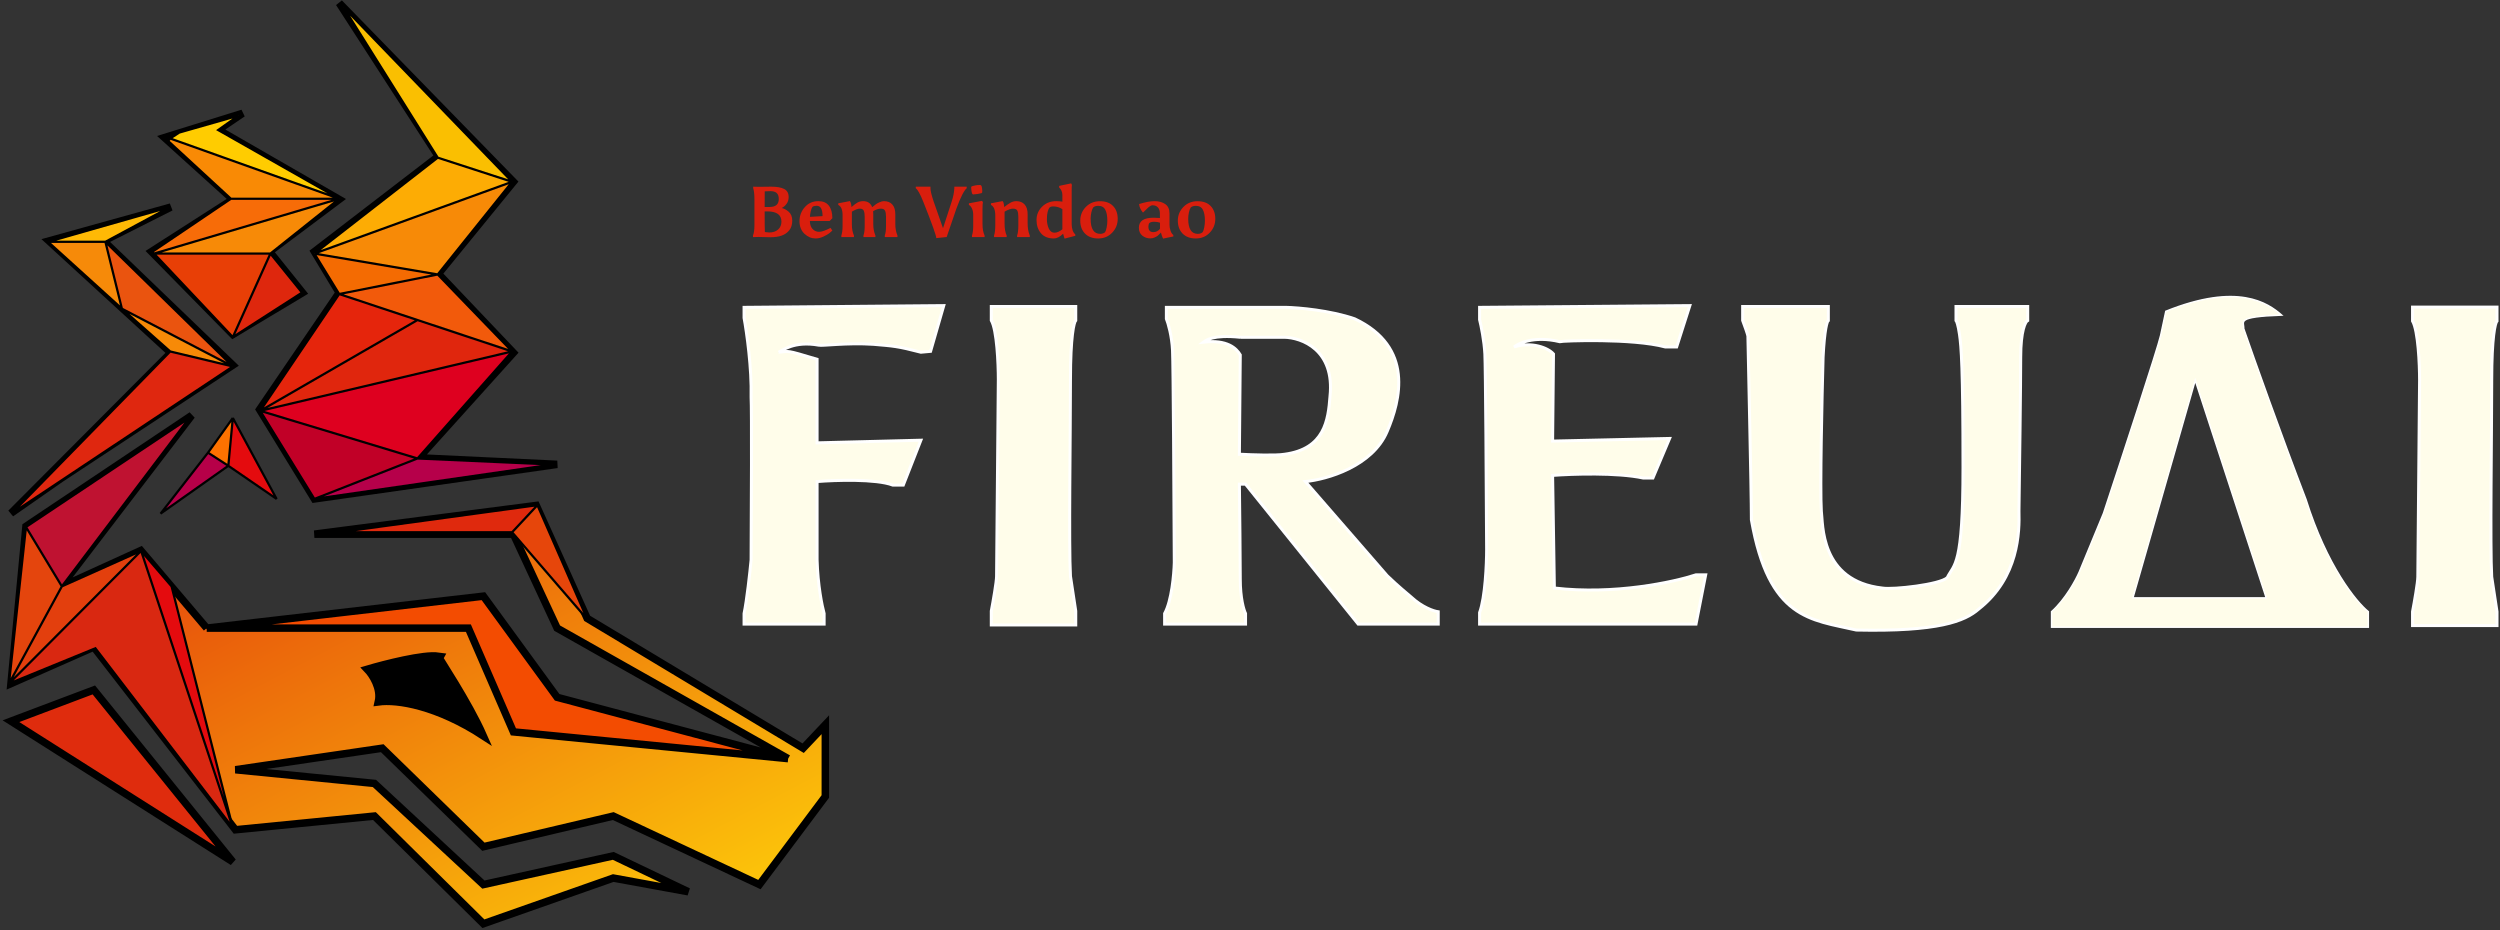
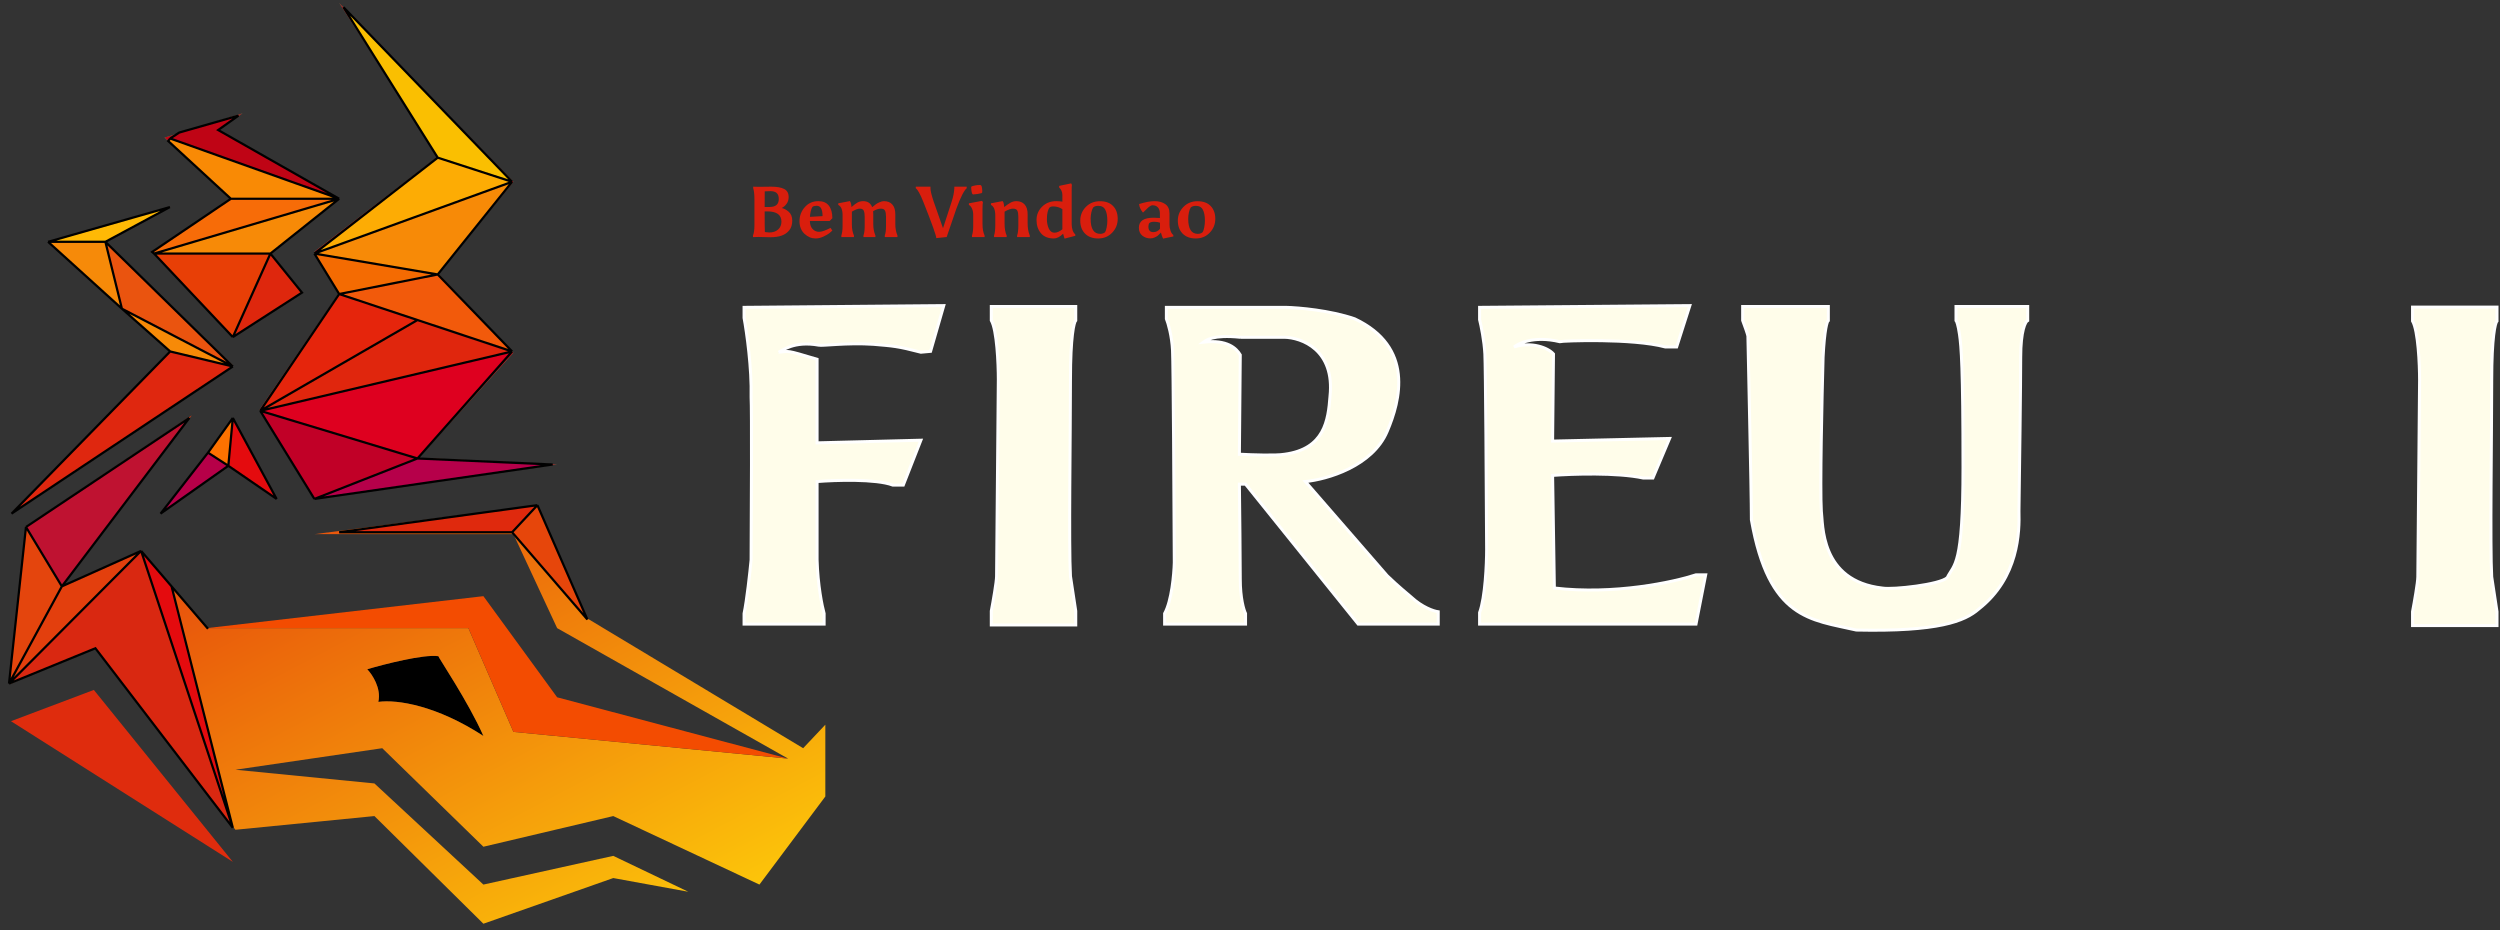
<svg xmlns="http://www.w3.org/2000/svg" width="833" height="310" viewBox="0 0 833 310" fill="none">
  <rect x="0" y="0" width="833" height="310" fill="#333333" stroke="none" />
  <path d="M122.367 222.991C128.238 221.252 141.196 217.947 146.067 218.643C145.893 218.817 156.068 233.862 161.069 245.22C145.588 235.132 132.441 232.993 126.064 233.862C127.107 229.34 124.034 224.731 122.367 222.991Z" fill="black" />
  <path fill-rule="evenodd" clip-rule="evenodd" d="M104.756 177.984H171.071L185.638 209.293L262.607 252.778L171.071 243.864L156.068 209.293H68.881L46.921 183.42L20.178 195.596L63.88 138.413L8.654 175.375L3.653 227.775L31.266 215.599L78.448 276.478L124.759 271.912L161.069 307.787L204.337 292.567L229.341 297.133L204.337 285.175L161.069 294.742L124.759 261.041L78.448 256.475L127.368 249.3L161.069 282.131L204.337 271.912L253.04 294.742L275 265.389V241.472L267.608 249.3L195.64 206.032L178.681 168.417L104.756 177.984ZM146.067 218.643C141.196 217.947 128.238 221.252 122.367 222.991C124.034 224.731 127.107 229.34 126.064 233.862C132.441 232.993 145.588 235.132 161.069 245.22C156.068 233.862 145.893 218.817 146.067 218.643Z" fill="url(#paint0_linear_106_78)" />
  <path d="M31.266 229.884L3.653 240.301L40.615 263.739L77.578 287.178L31.266 229.884Z" fill="#DF2C0D" />
  <path d="M262.607 252.778L185.638 232.341L161.069 198.64L68.881 209.293H156.068L171.071 243.864L262.607 252.778Z" fill="#F34C01" />
  <path d="M104.756 83.839L146.067 52.095L113.018 1L171.071 60.575L146.067 91.231L171.071 117.54L139.544 152.545L185.638 154.72L104.756 166.243L86.492 136.456L113.018 97.537L104.756 83.839Z" fill="#0AA764" />
  <path d="M104.756 83.839L146.067 52.095L113.018 1L171.071 60.575L146.067 91.231L171.071 117.54L139.544 152.545L185.638 154.72L104.756 166.243L86.492 136.456L113.018 97.537L104.756 83.839Z" fill="#BF0415" />
-   <path d="M20.178 159.503L77.578 121.671L34.541 80.285L56.922 69L16.312 80.285L56.922 117.54L3.653 171.027L20.178 159.503Z" fill="#0AA764" />
+   <path d="M20.178 159.503L77.578 121.671L34.541 80.285L56.922 69L16.312 80.285L56.922 117.54L3.653 171.027L20.178 159.503" fill="#0AA764" />
  <path d="M20.178 159.503L77.578 121.671L34.541 80.285L56.922 69L16.312 80.285L56.922 117.54L3.653 171.027L20.178 159.503Z" fill="#BF0415" />
  <path d="M50.456 83.839L77.578 111.452L100.805 97.537L89.809 83.839L113.018 66.445L72.737 43.247L80.839 37.749L54.797 45.851L77.578 66.445L50.456 83.839Z" fill="#0AA764" />
  <path d="M50.456 83.839L77.578 111.452L100.805 97.537L89.809 83.839L113.018 66.445L72.737 43.247L80.839 37.749L54.797 45.851L77.578 66.445L50.456 83.839Z" fill="#BF0415" />
-   <path d="M262.607 252.778L185.638 209.293L171.071 177.984H104.756L178.681 168.417L195.64 206.032L267.608 249.3L275 241.472V265.389L253.04 294.742L204.337 271.912L161.069 282.131L127.368 249.3L78.448 256.475L124.759 261.041L161.069 294.742L204.337 285.175L229.341 297.133L204.337 292.567L161.069 307.787L124.759 271.912L78.448 276.478L31.266 215.599L3.653 227.775L8.654 175.375L63.88 138.413L20.178 195.596L46.921 183.42L68.881 209.293M262.607 252.778L185.638 232.341L161.069 198.64L68.881 209.293M262.607 252.778L171.071 243.864L156.068 209.293H68.881M122.367 222.991C128.238 221.252 141.196 217.947 146.067 218.643C145.893 218.817 156.068 233.862 161.069 245.22C145.588 235.132 132.441 232.993 126.064 233.862C127.107 229.34 124.034 224.731 122.367 222.991ZM20.178 159.503L77.578 121.671L34.541 80.285L56.922 69L16.312 80.285L56.922 117.54L3.653 171.027L20.178 159.503ZM50.456 83.839L77.578 111.452L100.805 97.537L89.809 83.839L113.018 66.445L72.737 43.247L80.839 37.749L54.797 45.851L77.578 66.445L50.456 83.839ZM104.756 83.839L146.067 52.095L113.018 1L171.071 60.575L146.067 91.231L171.071 117.54L139.544 152.545L185.638 154.72L104.756 166.243L86.492 136.456L113.018 97.537L104.756 83.839ZM31.266 229.884L3.653 240.301L40.615 263.739L77.578 287.178L31.266 229.884Z" stroke="black" stroke-width="2.5" />
  <path d="M47.016 183.555L77.577 275.825L57.169 195.378L69.307 209.514L47.016 183.555Z" fill="#E40B0E" />
  <path d="M47.016 183.555L3 227.774L31.78 216.003L77.577 275.825L47.016 183.555Z" fill="#D92811" />
  <path d="M20.611 195.378L3 227.774L47.016 183.555L20.611 195.378Z" fill="#E33F0D" />
  <path d="M20.611 195.378L8.653 175.592L3 227.774L20.611 195.378Z" fill="#E4450D" />
  <path d="M8.653 175.592L20.611 195.378L63.099 139.257L8.653 175.592Z" fill="#BF1231" />
  <path d="M77.577 122.106L56.704 117.105L3.846 171.14L77.577 122.106Z" fill="#DF270F" />
  <path d="M139.108 152.763L104.755 166.243L144.45 160.509L184.145 154.775L139.108 152.763Z" fill="#B6004A" />
  <path d="M139.108 152.763L86.709 136.891L104.755 166.243L139.108 152.763Z" fill="#C10027" />
  <path d="M56.704 117.105L77.577 122.106L40.617 102.855L56.704 117.105Z" fill="#F78A07" />
  <path d="M35.119 80.574L40.617 102.855L77.577 122.106L35.119 80.574Z" fill="#EA540F" />
  <path d="M35.119 80.574H16.021L40.617 102.855L35.119 80.574Z" fill="#F68A09" />
  <path d="M16.021 80.574H35.119L56.61 69L16.021 80.574Z" fill="#FFB905" />
  <path d="M90.097 84.491L77.577 112.322L100.626 97.498L90.097 84.491Z" fill="#DE270D" />
  <path d="M90.097 84.491H51.323L77.577 112.322L90.097 84.491Z" fill="#E83F06" />
  <path d="M113.017 66.228L51.323 84.491H90.097L113.017 66.228Z" fill="#F78A07" />
  <path d="M113.017 66.228H76.925L50.684 83.954L51.323 84.491L113.017 66.228Z" fill="#F76C08" />
  <path d="M76.925 66.228H113.017L56.704 46.14L56.045 46.992L76.925 66.228Z" fill="#F98A05" />
-   <path d="M56.704 46.14L113.017 66.228L72.693 43.323L79.465 38.527L59.714 44.17L56.704 46.14Z" fill="#FFCC00" />
  <path d="M170.635 117.105L86.709 136.891L139.108 152.763L170.635 117.105Z" fill="#DE001F" />
  <path d="M145.848 91.449L113.017 97.972L139.108 106.636L170.635 117.105L158.242 104.277L145.848 91.449Z" fill="#F25A0B" />
  <path d="M145.848 91.449L104.755 84.491L113.017 97.972L145.848 91.449Z" fill="#F46B02" />
  <path d="M170.635 60.575L137.695 72.533L104.755 84.491L145.848 91.449L170.635 60.575Z" fill="#F78A07" />
  <path d="M170.635 60.575L145.848 52.53L104.755 84.491L137.695 72.533L170.635 60.575Z" fill="#FDAC04" />
  <path d="M145.848 52.53L170.635 60.575L114.452 2.411L145.848 52.53Z" fill="#FABF01" />
  <path d="M113.017 177.348H170.635L179.066 168.319L113.017 177.348Z" fill="#DF290D" />
  <path d="M76.079 155.199L77.577 139.257L69.307 150.825L76.079 155.199Z" fill="#FD7200" />
  <path fill-rule="evenodd" clip-rule="evenodd" d="M69.307 150.825L76.079 155.199L53.506 171.14L69.307 150.825Z" fill="#B60048" />
  <path d="M92.162 166.243L77.577 139.257L76.079 155.199L92.162 166.243Z" fill="#E40B0E" />
  <path d="M179.066 168.319L170.635 177.348L195.713 206.41L179.066 168.319Z" fill="#E6460B" />
  <path fill-rule="evenodd" clip-rule="evenodd" d="M113.017 97.972L139.108 106.636L86.709 136.891L113.017 97.972Z" fill="#E5250C" />
  <path d="M86.709 136.891L170.635 117.105L139.108 106.636L86.709 136.891Z" fill="#E0260D" />
  <path d="M76.925 66.228H113.017M76.925 66.228L50.684 83.954L51.323 84.491M76.925 66.228L56.045 46.992L56.704 46.14M113.017 66.228L51.323 84.491M113.017 66.228L56.704 46.14M113.017 66.228L72.693 43.323L79.465 38.527L59.714 44.17L56.704 46.14M113.017 66.228L90.097 84.491M51.323 84.491H90.097M51.323 84.491L77.577 112.322M90.097 84.491L77.577 112.322M90.097 84.491L100.626 97.498L77.577 112.322M145.848 52.53L170.635 60.575M145.848 52.53L114.452 2.411L170.635 60.575M145.848 52.53L104.755 84.491M170.635 60.575L145.848 91.449M170.635 60.575L137.695 72.533L104.755 84.491M104.755 84.491L145.848 91.449M104.755 84.491L113.017 97.972M145.848 91.449L113.017 97.972M145.848 91.449L158.242 104.277L170.635 117.105M113.017 97.972L86.709 136.891M113.017 97.972L139.108 106.636M170.635 117.105L86.709 136.891M170.635 117.105L139.108 152.763M170.635 117.105L139.108 106.636M86.709 136.891L139.108 152.763M86.709 136.891L104.755 166.243M86.709 136.891L139.108 106.636M139.108 152.763L104.755 166.243M139.108 152.763L184.145 154.775L144.45 160.509L104.755 166.243M8.653 175.592L20.611 195.378M8.653 175.592L63.099 139.257L20.611 195.378M8.653 175.592L3 227.774M20.611 195.378L3 227.774M20.611 195.378L47.016 183.555M3 227.774L47.016 183.555M3 227.774L31.78 216.003L77.577 275.825M47.016 183.555L77.577 275.825M47.016 183.555L69.307 209.514L57.169 195.378L77.577 275.825M56.704 117.105L77.577 122.106M56.704 117.105L3.846 171.14L77.577 122.106M56.704 117.105L40.617 102.855M77.577 122.106L40.617 102.855M77.577 122.106L35.119 80.574M16.021 80.574H35.119M16.021 80.574L40.617 102.855M16.021 80.574L56.61 69L35.119 80.574M35.119 80.574L40.617 102.855M170.635 177.348H113.017L179.066 168.319M170.635 177.348L179.066 168.319M170.635 177.348L195.713 206.41L179.066 168.319M77.577 139.257L92.162 166.243L76.079 155.199M77.577 139.257L76.079 155.199M77.577 139.257L69.307 150.825M76.079 155.199L53.506 171.14L69.307 150.825M76.079 155.199L69.307 150.825" stroke="black" stroke-width="0.75" />
-   <path fill-rule="evenodd" clip-rule="evenodd" d="M683.587 208.982H789.122V203.805C785.085 200.546 775.281 188.505 768.361 166.418C760.056 144.791 751.06 119.444 747.6 109.474C747.792 107.173 744.67 105.56 760.241 104.984C755.627 100.958 745.639 94.059 721.649 103.722C721.456 104.681 720.841 107.634 719.919 111.775C718.996 115.916 706.847 152.997 700.888 171.02L692.814 190.576C691.661 193.26 688.201 199.664 683.587 203.805V208.982ZM755.097 199.204H710.692L731.452 126.73L755.097 199.204Z" fill="#FFFDEA" stroke="white" stroke-width="0.5" />
  <path d="M609.203 102.118H580.65V106.781C581.233 108.335 582.398 111.559 582.398 112.026C582.398 114.357 583.564 163.311 583.564 173.219C589.391 206.438 603.376 206.438 618.526 209.934C645.913 210.517 654.654 207.02 659.315 202.941C672.718 192.451 672.912 177.104 672.718 170.305C672.912 156.9 673.3 127.878 673.3 119.019C673.3 110.161 674.854 107.169 675.631 106.781V102.118H651.74V106.781C651.935 106.975 652.44 108.179 652.906 111.443C653.488 115.522 654.071 122.516 654.071 155.735C654.071 188.954 651.158 187.788 648.827 192.451C646.496 194.782 630.763 196.53 627.267 195.947C606.289 193.616 607.455 174.384 606.872 170.305C606.406 162.845 607.066 133.006 607.455 119.019C607.921 109.695 608.814 106.975 609.203 106.781V102.118Z" fill="#FFFDEA" stroke="white" />
  <path d="M330.297 203.6V208.239H358.44V203.6L356.681 192.002C356.094 182.144 356.681 144.45 356.681 126.474C356.681 112.092 357.853 107.337 358.44 106.757V102.118H330.297V106.757C332.173 110.005 332.642 121.255 332.642 126.474C332.447 147.543 332.056 190.146 332.056 192.002C332.056 193.858 330.883 200.507 330.297 203.6Z" fill="#FFFDEA" stroke="white" />
  <path d="M803.857 203.802V208.441H832V203.802L830.241 192.204C829.655 182.346 830.241 144.653 830.241 126.676C830.241 112.295 831.414 107.539 832 106.96V102.32H803.857V106.96C805.734 110.207 806.203 121.457 806.203 126.676C806.007 147.746 805.616 190.349 805.616 192.204C805.616 194.06 804.444 200.709 803.857 203.802Z" fill="#FFFDEA" stroke="white" />
  <path d="M314.467 101.825L310.07 117.069L306.845 117.362C298.93 115.31 297.757 115.31 291.015 114.724C282.22 114.137 273.719 115.31 272.839 115.017C264.546 113.502 260.609 116.873 259.436 117.362C263.247 117.069 261.389 116.461 272.253 119.707V147.557L306.845 146.677L300.982 161.628H297.464C291.836 159.517 278.312 159.967 272.253 160.455V186.546C272.488 194.989 273.914 201.985 274.598 204.428V207.946H247.921V205.601V204.428C248.86 199.972 249.876 190.65 250.267 186.546C250.364 170.227 250.501 136.534 250.267 132.313C250.501 122.697 248.801 110.717 247.921 105.929V102.411L314.467 101.825Z" fill="#FFFDEA" stroke="white" />
  <path fill-rule="evenodd" clip-rule="evenodd" d="M415.018 207.946H388.341H388.048V204.428C390.393 200.207 391.175 191.334 391.272 187.425C391.175 165.927 390.921 121.701 390.686 116.776C390.452 111.851 389.22 107.688 388.634 106.222V102.411H428.503C432.704 102.509 443.16 103.408 451.368 106.222C471.303 115.603 466.612 133.485 462.215 143.746C457.29 155.472 441.988 159.771 434.952 160.455L462.215 191.823C463.095 192.702 465.909 195.34 470.13 198.858C473.883 202.376 477.752 203.646 479.218 203.842V207.946H452.541L415.018 161.335H412.966C413.063 169.25 413.259 186.663 413.259 192.995C413.259 199.327 414.431 203.255 415.018 204.428V207.946ZM413.259 118.241L412.966 151.368H413.552C417.167 151.563 425.102 151.837 427.916 151.368C441.401 149.609 442.574 139.935 443.16 132.02C444.802 116.541 433.682 112.476 427.916 112.378H413.259C404.112 111.44 401.782 113.414 401 114C408.974 113.062 411.988 116.092 413.259 118.241Z" fill="#FFFDEA" />
  <path d="M413.259 112.378C404.112 111.44 401.782 113.414 401 114C408.974 113.062 411.988 116.092 413.259 118.241L412.966 151.368H413.552C417.167 151.563 425.102 151.837 427.916 151.368C441.401 149.609 442.574 139.935 443.16 132.02C444.802 116.541 433.682 112.476 427.916 112.378M413.259 112.378C414.431 112.378 423.519 112.378 427.916 112.378M413.259 112.378H427.916M388.341 207.946H415.018V204.428C414.431 203.255 413.259 199.327 413.259 192.995C413.259 186.663 413.063 169.25 412.966 161.335H415.018L452.541 207.946H479.218V203.842C477.752 203.646 473.883 202.376 470.13 198.858C465.909 195.34 463.095 192.702 462.215 191.823L434.952 160.455C441.988 159.771 457.29 155.472 462.215 143.746C466.612 133.485 471.303 115.603 451.368 106.222C443.16 103.408 432.704 102.509 428.503 102.411H388.634V106.222C389.22 107.688 390.452 111.851 390.686 116.776C390.921 121.701 391.175 165.927 391.272 187.425C391.175 191.334 390.393 200.207 388.048 204.428V207.946H388.341Z" stroke="white" />
  <path d="M565.113 207.946H492.997V204.135C494.873 198.975 495.343 187.914 495.343 183.028C495.245 163.191 494.991 122.404 494.756 117.948C494.522 113.492 493.486 108.469 492.997 106.515V102.411L563.061 101.825L558.663 115.603H554.852C544.006 112.671 520.554 113.551 519.674 113.844C510.762 111.733 505.673 114.626 504.5 115.603C510.363 113.727 515.863 115.896 517.622 117.948L517.329 146.97L556.318 146.091L550.748 159.282H547.524C538.846 157.406 523.778 157.914 517.329 158.403L517.915 195.926C537.85 198.272 557.686 193.972 565.113 191.529H568.337L565.113 207.946Z" fill="#FFFDEA" stroke="white" />
  <path d="M252.864 62.248L256.968 62.2C258.856 62.2 260.296 62.456 261.288 62.968C262.28 63.48 262.776 64.376 262.776 65.656C262.776 66.52 262.552 67.264 262.104 67.888C261.672 68.512 261.128 68.984 260.472 69.304C261.256 69.496 262 69.888 262.704 70.48C263.552 71.184 263.976 72.2 263.976 73.528C263.976 74.84 263.648 75.904 262.992 76.72C262.336 77.536 261.496 78.128 260.472 78.496C259.464 78.864 258.192 79.048 256.656 79.048C254.16 78.984 252.88 78.952 252.816 78.952L250.896 79V78.448C251.216 77.664 251.376 76.544 251.376 75.088V66.328C251.376 64.76 251.24 63.56 250.968 62.728V62.2C251.416 62.232 252.048 62.248 252.864 62.248ZM255.624 70.432H254.784C254.784 74.256 254.808 76.552 254.856 77.32C255.496 77.416 255.984 77.464 256.32 77.464C257.536 77.464 258.512 77.136 259.248 76.48C260 75.824 260.376 74.944 260.376 73.84C260.376 71.568 258.792 70.432 255.624 70.432ZM259.488 66.328C259.488 65.368 259.248 64.688 258.768 64.288C258.288 63.888 257.608 63.688 256.728 63.688C255.864 63.688 255.224 63.712 254.808 63.76C254.792 63.984 254.784 65.72 254.784 68.968H256.416C258.464 68.968 259.488 68.088 259.488 66.328ZM271.794 79.456C270.401 79.456 269.153 78.936 268.049 77.896C266.945 76.856 266.393 75.456 266.393 73.696C266.393 71.92 266.977 70.368 268.145 69.04C269.313 67.696 270.826 67.024 272.682 67.024C274.25 67.024 275.418 67.528 276.186 68.536C276.953 69.544 277.337 70.936 277.337 72.712L276.425 73.648H269.849C269.865 74.8 270.169 75.688 270.761 76.312C271.369 76.936 272.089 77.248 272.921 77.248C273.77 77.248 275.042 76.808 276.738 75.928L277.337 76.84C277.034 77.128 276.69 77.424 276.306 77.728C275.922 78.032 275.274 78.4 274.362 78.832C273.466 79.248 272.61 79.456 271.794 79.456ZM272.13 68.56C271.537 68.56 271.065 68.68 270.713 68.92C270.457 69.32 270.257 69.848 270.113 70.504C269.969 71.16 269.889 71.744 269.873 72.256L274.074 72.016C274.074 69.712 273.426 68.56 272.13 68.56ZM287.586 67.024C289.106 67.024 290.114 67.696 290.61 69.04C291.138 68.608 291.562 68.272 291.882 68.032C292.218 67.792 292.634 67.568 293.13 67.36C293.626 67.136 294.098 67.024 294.546 67.024C295.746 67.024 296.674 67.4 297.33 68.152C297.986 68.888 298.314 69.96 298.314 71.368V74.656C298.314 76.08 298.554 77.352 299.034 78.472V79H294.81V78.472C295.082 77.72 295.218 76.696 295.218 75.4V72.232C295.218 71.32 295.106 70.64 294.882 70.192C294.658 69.744 294.186 69.52 293.466 69.52C292.762 69.52 291.914 69.8 290.922 70.36C290.954 70.776 290.97 71.112 290.97 71.368V74.656C290.97 76.08 291.21 77.352 291.69 78.472V79H287.706V78.472C287.978 77.72 288.114 76.696 288.114 75.4V72.232C288.114 71.32 288.01 70.64 287.802 70.192C287.594 69.744 287.154 69.52 286.482 69.52C285.826 69.52 284.946 69.856 283.842 70.528V74.704C283.842 76.224 284.074 77.48 284.538 78.472V79H280.338V78.472C280.61 77.656 280.746 76.576 280.746 75.232V71.68C280.746 69.888 280.266 68.752 279.306 68.272V67.744L283.194 67L283.434 67.456C283.562 67.776 283.658 68.288 283.722 68.992C284.474 68.32 285.13 67.824 285.69 67.504C286.266 67.184 286.898 67.024 287.586 67.024ZM317.978 62.2H322.106V62.728C321.226 63.432 320.082 65.688 318.674 69.496C316.77 75 315.69 78.16 315.434 78.976L311.978 79.336C311.962 78.504 310.53 74.504 307.682 67.336C306.642 64.712 305.794 63.176 305.138 62.728V62.2H310.034V62.728C310.034 63.56 310.378 65.008 311.066 67.072L314.21 76.048L317.042 67.36C317.602 65.68 317.914 64.136 317.978 62.728V62.2ZM326.914 61.792C327.058 61.92 327.154 62.192 327.202 62.608C327.266 63.024 327.298 63.344 327.298 63.568C327.298 63.792 327.282 63.992 327.25 64.168L327.034 64.36C326.33 64.568 325.41 64.712 324.274 64.792L324.01 64.672C323.882 64.464 323.778 64.12 323.698 63.64C323.634 63.16 323.602 62.832 323.602 62.656C323.602 62.464 323.602 62.336 323.602 62.272L323.818 62.08C324.682 61.792 325.538 61.648 326.386 61.648H326.65L326.914 61.792ZM327.37 69.568V74.704C327.37 76.224 327.602 77.48 328.066 78.472V79H323.866V78.472C324.138 77.656 324.274 76.576 324.274 75.232V71.68C324.274 70.8 324.138 70.072 323.866 69.496C323.594 68.904 323.25 68.496 322.834 68.272V67.744L327.226 66.928L327.514 67.408C327.418 67.776 327.37 68.496 327.37 69.568ZM338.636 67.024C339.836 67.024 340.764 67.4 341.42 68.152C342.076 68.888 342.404 69.96 342.404 71.368V74.416C342.404 76 342.644 77.352 343.124 78.472V79H338.9V78.472C339.172 77.72 339.308 76.64 339.308 75.232V72.232C339.308 71.304 339.196 70.624 338.972 70.192C338.748 69.744 338.268 69.52 337.532 69.52C336.796 69.52 335.86 69.856 334.724 70.528V74.464C334.724 76.144 334.956 77.48 335.42 78.472V79H331.22V78.472C331.492 77.656 331.628 76.52 331.628 75.064V71.848C331.628 69.944 331.148 68.752 330.188 68.272V67.744L334.076 67L334.34 67.456C334.468 67.84 334.556 68.352 334.604 68.992C335.42 68.336 336.124 67.848 336.716 67.528C337.324 67.192 337.964 67.024 338.636 67.024ZM351.13 79.456C349.242 79.456 347.81 78.872 346.834 77.704C345.858 76.536 345.37 75.08 345.37 73.336C345.37 71.576 345.986 70.088 347.218 68.872C348.466 67.64 350.042 67.024 351.946 67.024C352.65 67.024 353.33 67.08 353.986 67.192V65.032C353.986 63.976 353.626 63.12 352.906 62.464V61.936L356.914 61.096L357.154 61.624C357.106 61.928 357.082 62.536 357.082 63.448V74.656C357.082 75.392 357.186 76.08 357.394 76.72C357.618 77.36 357.906 77.8 358.258 78.04L358.306 78.568L354.706 79.504C354.53 79.008 354.37 78.464 354.226 77.872C353.17 78.928 352.138 79.456 351.13 79.456ZM348.826 73C348.826 74.216 349.042 75.28 349.474 76.192C349.906 77.088 350.53 77.536 351.346 77.536C352.162 77.536 353.042 77.16 353.986 76.408V69.688C353.042 69.08 352.01 68.776 350.89 68.776C350.41 68.776 350.034 68.88 349.762 69.088C349.138 69.856 348.826 71.16 348.826 73ZM365.916 79.456C364.06 79.456 362.596 78.912 361.524 77.824C360.468 76.736 359.94 75.304 359.94 73.528C359.94 71.752 360.556 70.232 361.788 68.968C363.02 67.688 364.588 67.048 366.492 67.048C368.412 67.048 369.876 67.584 370.884 68.656C371.908 69.712 372.42 71.136 372.42 72.928C372.42 74.72 371.804 76.256 370.572 77.536C369.34 78.816 367.788 79.456 365.916 79.456ZM368.964 73.528C368.964 71.976 368.74 70.768 368.292 69.904C367.844 69.024 367.06 68.584 365.94 68.584C365.22 68.584 364.66 68.76 364.26 69.112C364.004 69.48 363.796 70.032 363.636 70.768C363.476 71.504 363.396 72.216 363.396 72.904C363.396 76.248 364.46 77.92 366.588 77.92C367.228 77.92 367.748 77.752 368.148 77.416C368.42 77.048 368.62 76.488 368.748 75.736C368.892 74.968 368.964 74.232 368.964 73.528ZM386.508 74.2C385.932 73.992 385.292 73.888 384.588 73.888C383.9 73.888 383.372 74.016 383.004 74.272C382.764 74.576 382.644 74.976 382.644 75.472C382.644 76.72 383.188 77.344 384.276 77.344C385.172 77.344 385.916 76.976 386.508 76.24V74.2ZM383.292 79.432C382.284 79.432 381.396 79.128 380.628 78.52C379.86 77.912 379.476 77.032 379.476 75.88C379.476 73.656 381.1 72.544 384.348 72.544L386.484 72.64V71.176C386.484 70.344 386.276 69.672 385.86 69.16C385.444 68.648 384.804 68.392 383.94 68.392C383.748 68.392 383.5 68.496 383.196 68.704C382.892 68.896 382.636 69.096 382.428 69.304C381.772 69.928 381.244 70.44 380.844 70.84C380.044 69.896 379.612 68.944 379.548 67.984C381.596 67.344 383.324 67.024 384.732 67.024C386.14 67.024 387.316 67.352 388.26 68.008C389.204 68.664 389.676 69.696 389.676 71.104V74.872C389.676 75.592 389.796 76.28 390.036 76.936C390.276 77.592 390.572 78.032 390.924 78.256L390.972 78.784L387.54 79.504C387.284 79.024 387.044 78.352 386.82 77.488C386.404 77.936 386.068 78.272 385.812 78.496C385.556 78.704 385.196 78.912 384.732 79.12C384.284 79.328 383.804 79.432 383.292 79.432ZM398.43 79.456C396.574 79.456 395.11 78.912 394.038 77.824C392.982 76.736 392.454 75.304 392.454 73.528C392.454 71.752 393.07 70.232 394.302 68.968C395.534 67.688 397.102 67.048 399.006 67.048C400.926 67.048 402.39 67.584 403.398 68.656C404.422 69.712 404.934 71.136 404.934 72.928C404.934 74.72 404.318 76.256 403.086 77.536C401.854 78.816 400.302 79.456 398.43 79.456ZM401.478 73.528C401.478 71.976 401.254 70.768 400.806 69.904C400.358 69.024 399.574 68.584 398.454 68.584C397.734 68.584 397.174 68.76 396.774 69.112C396.518 69.48 396.31 70.032 396.15 70.768C395.99 71.504 395.91 72.216 395.91 72.904C395.91 76.248 396.974 77.92 399.102 77.92C399.742 77.92 400.262 77.752 400.662 77.416C400.934 77.048 401.134 76.488 401.262 75.736C401.406 74.968 401.478 74.232 401.478 73.528Z" fill="#D91E0D" />
  <defs>
    <linearGradient id="paint0_linear_106_78" x1="115.582" y1="4.104" x2="275" y2="307.986" gradientUnits="userSpaceOnUse">
      <stop offset="0.3" stop-color="#E3390C" />
      <stop offset="0.957" stop-color="#FDC90A" />
    </linearGradient>
  </defs>
</svg>